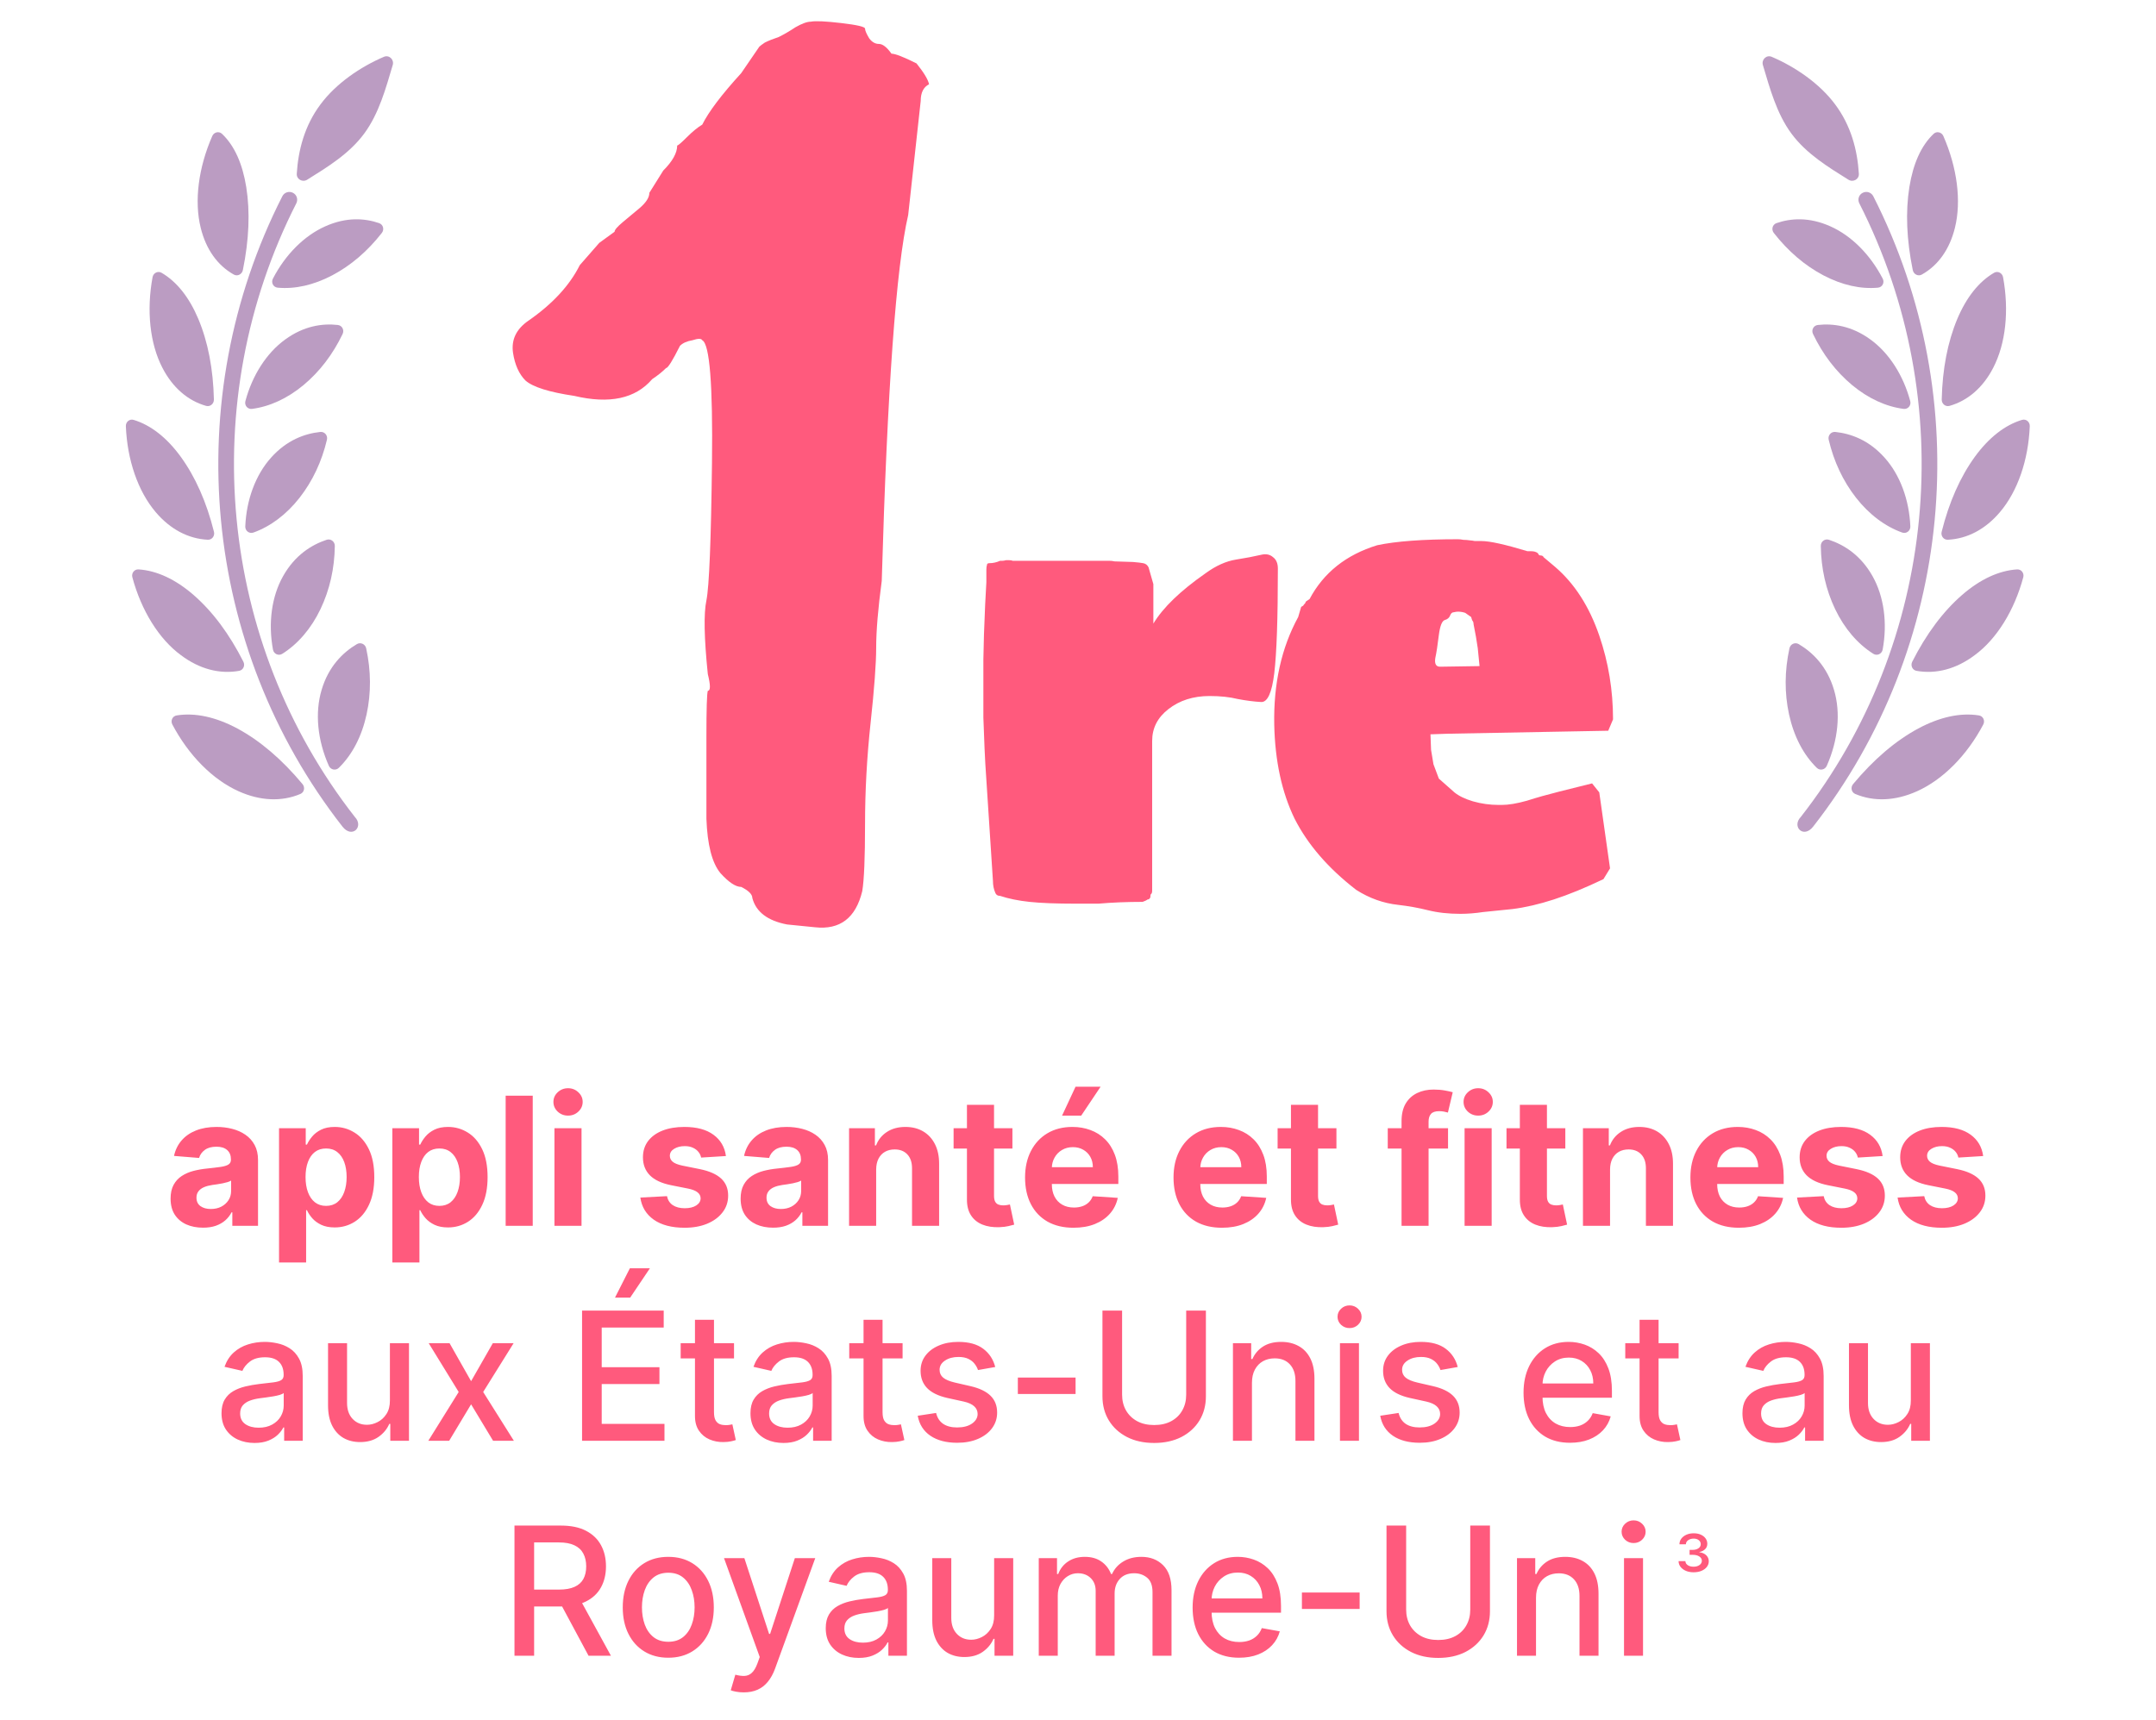
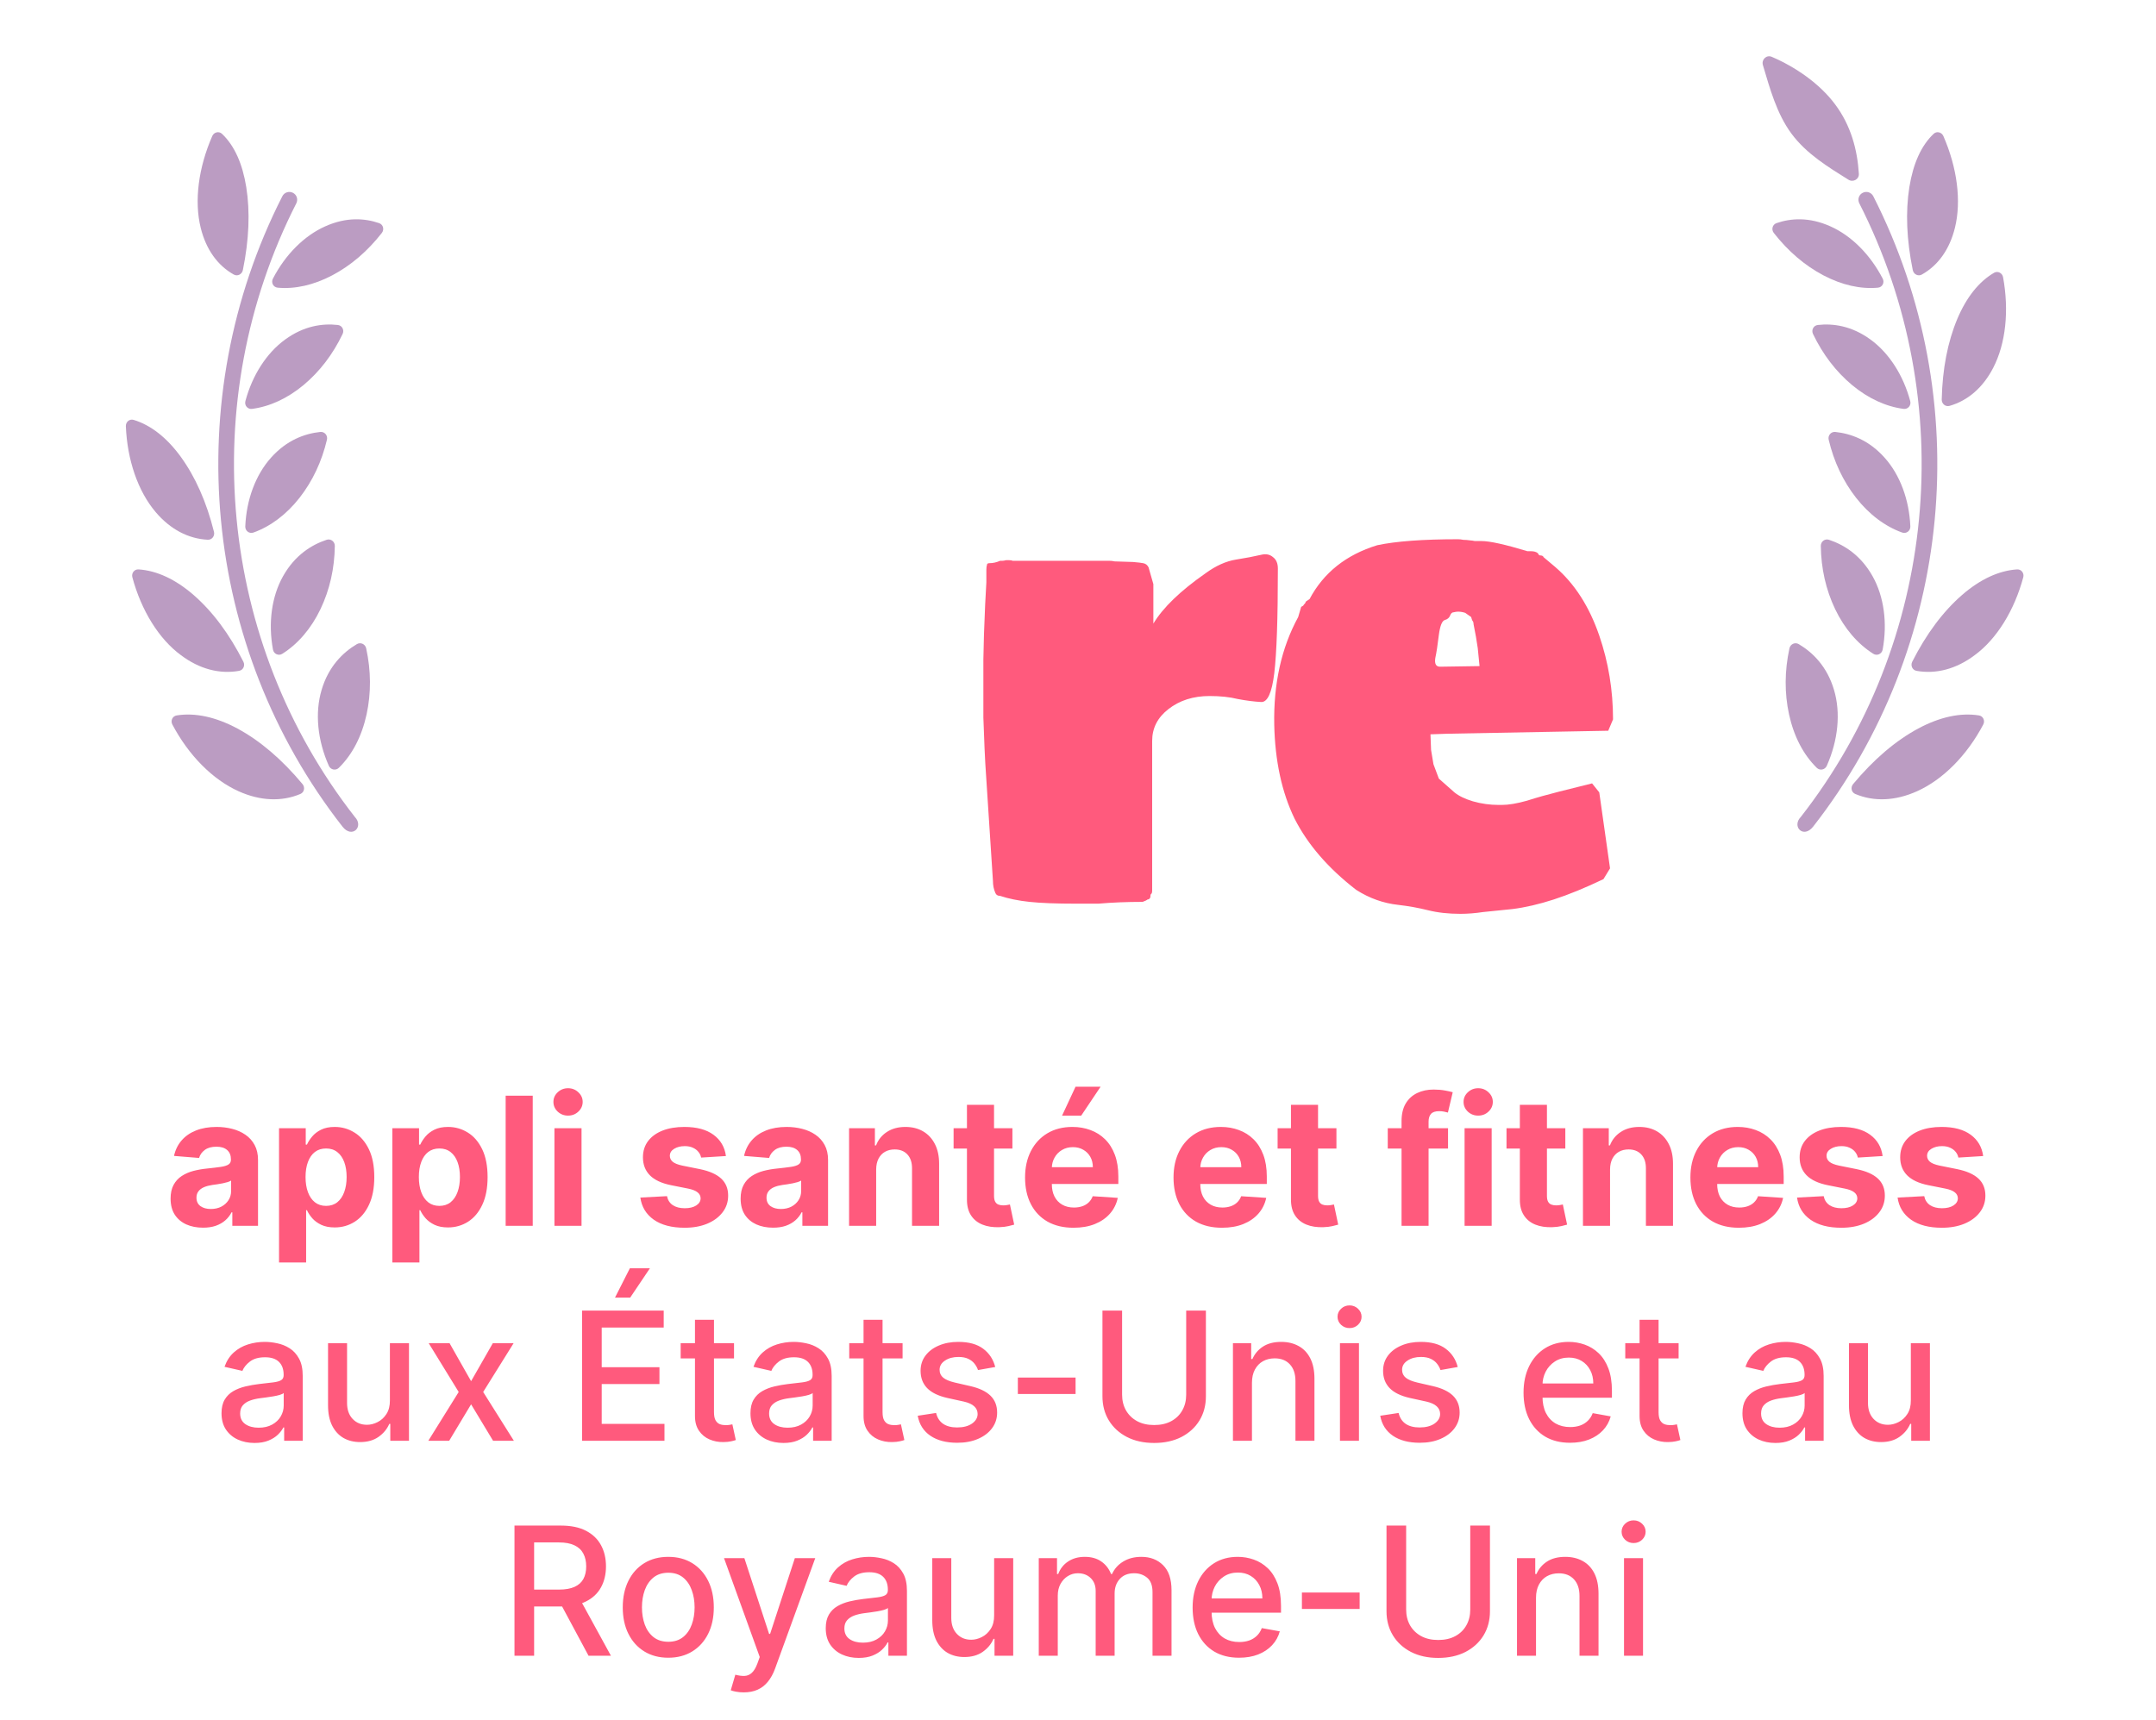
<svg xmlns="http://www.w3.org/2000/svg" fill="none" height="296" viewBox="0 0 371 296" width="371">
  <path d="M48.584 33.778C48.923 33.112 49.736 32.846 50.399 33.183C51.076 33.518 51.327 34.331 50.989 34.998C33.633 69.115 37.586 110.571 61.055 140.612C62.673 142.278 60.595 144.412 58.928 142.278C34.815 111.415 30.758 68.828 48.584 33.778Z" fill="#BB9CC2" />
-   <path d="M34.124 54.888C35.788 58.852 36.688 63.511 36.807 68.766C36.824 69.499 36.166 70.062 35.462 69.862C32.307 68.965 29.694 66.702 27.943 63.301L27.942 63.298C25.786 59.129 25.194 53.457 26.252 47.712C26.386 46.984 27.166 46.582 27.806 46.955C30.4 48.467 32.551 51.157 34.124 54.888Z" fill="#BB9CC2" />
  <path d="M48.723 99.153C50.741 95.571 53.588 93.782 56.206 92.912C56.919 92.676 57.624 93.22 57.615 93.971C57.565 97.854 56.741 101.499 55.153 104.837C53.547 108.194 51.267 110.848 48.578 112.537C47.934 112.942 47.111 112.562 46.973 111.813C46.128 107.243 46.735 102.668 48.723 99.153Z" fill="#BB9CC2" />
  <path d="M55.344 118.742C56.535 114.72 58.985 112.312 61.407 110.872C62.05 110.49 62.853 110.864 63.012 111.594C63.856 115.471 63.879 119.287 63.08 122.974C62.247 126.768 60.617 129.895 58.308 132.164C57.77 132.692 56.894 132.507 56.588 131.819C54.633 127.427 54.159 122.701 55.344 118.742Z" fill="#BB9CC2" />
  <path d="M41.881 113.899C42.212 114.552 41.862 115.343 41.141 115.471C37.773 116.07 34.306 115.153 31.144 112.778L31.142 112.777C27.327 109.981 24.299 105.04 22.777 99.368C22.586 98.656 23.111 97.961 23.846 98.009C26.97 98.213 30.2 99.704 33.325 102.424C36.599 105.278 39.47 109.13 41.881 113.899Z" fill="#BB9CC2" />
  <path d="M40.851 125.397C44.758 127.503 48.517 130.713 52.057 134.962C52.527 135.526 52.363 136.378 51.687 136.663C48.474 138.02 44.794 137.876 41.071 136.202C41.07 136.202 41.069 136.202 41.069 136.201C41.068 136.2 41.067 136.2 41.066 136.2C36.582 134.191 32.446 129.996 29.659 124.706C29.315 124.054 29.674 123.26 30.401 123.143C33.56 122.638 37.119 123.397 40.851 125.397Z" fill="#BB9CC2" />
  <path d="M34.538 39.216C33.397 34.614 34.144 28.87 36.524 23.42C36.819 22.744 37.666 22.527 38.202 23.035C40.358 25.079 41.727 28.185 42.376 32.201C43.056 36.472 42.857 41.269 41.79 46.492C41.642 47.212 40.873 47.616 40.232 47.258C37.43 45.692 35.449 42.919 34.538 39.216Z" fill="#BB9CC2" />
  <path d="M47.785 49.517C47.026 49.447 46.611 48.642 46.96 47.965C49.09 43.845 52.328 40.575 55.974 38.956C59.628 37.32 62.789 37.562 65.237 38.406C65.942 38.649 66.164 39.506 65.705 40.094C63.235 43.254 60.369 45.705 57.161 47.397C53.955 49.077 50.764 49.792 47.785 49.517Z" fill="#BB9CC2" />
  <path d="M43.373 70.379C42.615 70.478 42.03 69.78 42.227 69.041C43.409 64.614 45.855 60.777 49.059 58.447C52.303 56.08 55.501 55.642 58.13 55.937C58.873 56.021 59.28 56.811 58.957 57.486C57.269 61.007 55.013 63.958 52.227 66.283C49.462 68.582 46.4 69.986 43.373 70.379Z" fill="#BB9CC2" />
  <path d="M31.095 78.608C33.624 82.091 35.546 86.431 36.82 91.536C36.997 92.245 36.481 92.939 35.751 92.903C32.408 92.74 29.301 91.11 26.791 88.151C26.79 88.15 26.79 88.149 26.789 88.148C26.789 88.147 26.788 88.147 26.788 88.146C23.737 84.558 21.894 79.173 21.657 73.361C21.627 72.624 22.294 72.061 23 72.275C25.931 73.161 28.69 75.31 31.095 78.608Z" fill="#BB9CC2" />
  <path d="M46.634 78.782C49.33 75.757 52.426 74.634 55.114 74.35C55.861 74.272 56.431 74.957 56.259 75.687C55.37 79.454 53.791 82.805 51.548 85.68C49.294 88.556 46.548 90.615 43.615 91.665C42.896 91.923 42.174 91.369 42.207 90.606C42.402 86.022 43.978 81.747 46.634 78.782Z" fill="#BB9CC2" />
-   <path d="M55.153 17.962C57.835 14.356 62.022 11.508 66.063 9.779C66.967 9.393 67.86 10.261 67.579 11.203C66.382 15.219 65.213 19.546 62.673 22.991C60.081 26.498 56.313 28.771 52.863 30.931C52.059 31.434 51.009 30.861 51.067 29.915C51.317 25.84 52.41 21.623 55.153 17.962Z" fill="#BB9CC2" />
  <path d="M322.352 33.778C322.012 33.112 321.2 32.846 320.537 33.183C319.859 33.518 319.609 34.331 319.946 34.998C337.302 69.115 333.35 110.571 309.881 140.612C308.262 142.278 310.34 144.412 312.007 142.278C336.12 111.415 340.178 68.828 322.352 33.778Z" fill="#BB9CC2" />
  <path d="M336.812 54.888C335.148 58.852 334.248 63.511 334.128 68.766C334.112 69.499 334.769 70.062 335.474 69.862C338.629 68.965 341.241 66.702 342.993 63.301L342.994 63.298C345.15 59.129 345.741 53.457 344.684 47.712C344.55 46.984 343.769 46.582 343.129 46.955C340.536 48.467 338.385 51.157 336.812 54.888Z" fill="#BB9CC2" />
  <path d="M322.213 99.153C320.195 95.571 317.348 93.782 314.729 92.912C314.017 92.676 313.311 93.22 313.321 93.971C313.371 97.854 314.194 101.499 315.782 104.837C317.388 108.194 319.669 110.848 322.357 112.537C323.002 112.942 323.824 112.562 323.963 111.813C324.807 107.243 324.2 102.668 322.213 99.153Z" fill="#BB9CC2" />
  <path d="M315.591 118.742C314.4 114.72 311.951 112.312 309.528 110.872C308.886 110.49 308.083 110.864 307.924 111.594C307.08 115.471 307.056 119.287 307.856 122.974C308.688 126.768 310.319 129.895 312.628 132.164C313.165 132.692 314.041 132.507 314.348 131.819C316.303 127.427 316.777 122.701 315.591 118.742Z" fill="#BB9CC2" />
  <path d="M329.054 113.899C328.724 114.552 329.074 115.343 329.794 115.471C333.162 116.07 336.63 115.153 339.792 112.778L339.794 112.777C343.609 109.981 346.637 105.04 348.159 99.368C348.349 98.656 347.825 97.961 347.09 98.009C343.966 98.213 340.735 99.704 337.61 102.424C334.336 105.278 331.466 109.13 329.054 113.899Z" fill="#BB9CC2" />
  <path d="M330.085 125.397C326.177 127.503 322.419 130.713 318.878 134.962C318.408 135.526 318.572 136.378 319.248 136.663C322.461 138.02 326.142 137.876 329.865 136.202C329.865 136.202 329.866 136.202 329.867 136.201C329.868 136.2 329.868 136.2 329.869 136.2C334.354 134.191 338.489 129.996 341.277 124.706C341.621 124.054 341.262 123.26 340.534 123.143C337.375 122.638 333.817 123.397 330.085 125.397Z" fill="#BB9CC2" />
  <path d="M336.398 39.216C337.539 34.614 336.792 28.87 334.412 23.42C334.116 22.744 333.27 22.527 332.734 23.035C330.578 25.079 329.209 28.185 328.56 32.201C327.88 36.472 328.078 41.269 329.146 46.492C329.293 47.212 330.063 47.616 330.704 47.258C333.505 45.692 335.487 42.919 336.398 39.216Z" fill="#BB9CC2" />
  <path d="M323.151 49.517C323.909 49.447 324.325 48.642 323.975 47.965C321.845 43.845 318.608 40.575 314.961 38.956C311.308 37.32 308.147 37.562 305.699 38.406C304.993 38.649 304.772 39.506 305.231 40.094C307.701 43.254 310.566 45.705 313.775 47.397C316.981 49.077 320.171 49.792 323.151 49.517Z" fill="#BB9CC2" />
  <path d="M327.562 70.379C328.321 70.478 328.906 69.78 328.709 69.041C327.527 64.614 325.081 60.777 321.876 58.447C318.633 56.08 315.435 55.642 312.806 55.937C312.062 56.021 311.655 56.811 311.979 57.486C313.667 61.007 315.923 63.958 318.708 66.283C321.473 68.582 324.536 69.986 327.562 70.379Z" fill="#BB9CC2" />
-   <path d="M339.84 78.608C337.312 82.091 335.39 86.431 334.116 91.536C333.939 92.245 334.455 92.939 335.185 92.903C338.528 92.74 341.634 91.11 344.145 88.151C344.145 88.15 344.146 88.149 344.146 88.148C344.147 88.147 344.147 88.147 344.148 88.146C347.199 84.558 349.042 79.173 349.279 73.361C349.309 72.624 348.642 72.061 347.936 72.275C345.004 73.161 342.246 75.31 339.84 78.608Z" fill="#BB9CC2" />
  <path d="M324.301 78.782C321.605 75.757 318.51 74.634 315.821 74.35C315.075 74.272 314.504 74.957 314.676 75.687C315.566 79.454 317.144 82.805 319.387 85.68C321.641 88.556 324.387 90.615 327.32 91.665C328.04 91.923 328.761 91.369 328.729 90.606C328.533 86.022 326.958 81.747 324.301 78.782Z" fill="#BB9CC2" />
  <path d="M315.782 17.962C313.101 14.356 308.914 11.508 304.872 9.779C303.969 9.393 303.076 10.261 303.357 11.203C304.553 15.219 305.722 19.546 308.262 22.991C310.854 26.498 314.622 28.771 318.072 30.931C318.876 31.434 319.927 30.861 319.869 29.915C319.619 25.84 318.526 21.623 315.782 17.962Z" fill="#BB9CC2" />
  <path d="M34.935 211.317C33.863 211.317 32.907 211.131 32.068 210.759C31.229 210.38 30.566 209.822 30.077 209.085C29.596 208.341 29.355 207.415 29.355 206.306C29.355 205.372 29.526 204.588 29.869 203.954C30.212 203.319 30.679 202.808 31.27 202.422C31.86 202.035 32.532 201.743 33.283 201.546C34.041 201.349 34.837 201.211 35.668 201.131C36.646 201.029 37.433 200.934 38.032 200.846C38.63 200.751 39.064 200.613 39.334 200.43C39.603 200.248 39.738 199.978 39.738 199.621V199.555C39.738 198.862 39.52 198.326 39.082 197.947C38.651 197.567 38.039 197.378 37.244 197.378C36.405 197.378 35.737 197.564 35.241 197.936C34.745 198.3 34.417 198.76 34.257 199.314L29.946 198.964C30.165 197.943 30.595 197.06 31.237 196.316C31.879 195.565 32.707 194.989 33.721 194.588C34.742 194.179 35.923 193.975 37.266 193.975C38.199 193.975 39.093 194.084 39.946 194.303C40.807 194.522 41.569 194.861 42.233 195.321C42.904 195.78 43.433 196.371 43.82 197.093C44.206 197.808 44.4 198.665 44.4 199.664V211H39.979V208.669H39.848C39.578 209.195 39.217 209.658 38.765 210.059C38.312 210.453 37.769 210.763 37.134 210.989C36.5 211.208 35.767 211.317 34.935 211.317ZM36.27 208.1C36.956 208.1 37.561 207.966 38.086 207.696C38.611 207.418 39.023 207.046 39.323 206.58C39.622 206.113 39.771 205.584 39.771 204.993V203.21C39.625 203.304 39.425 203.392 39.169 203.472C38.921 203.545 38.641 203.614 38.327 203.68C38.013 203.738 37.7 203.793 37.386 203.844C37.072 203.888 36.788 203.928 36.532 203.965C35.985 204.045 35.508 204.172 35.099 204.347C34.691 204.523 34.373 204.76 34.147 205.059C33.921 205.35 33.808 205.715 33.808 206.153C33.808 206.787 34.038 207.273 34.497 207.608C34.964 207.936 35.555 208.1 36.27 208.1ZM48.016 217.302V194.194H52.611V197.017H52.819C53.023 196.564 53.319 196.105 53.705 195.638C54.099 195.164 54.61 194.77 55.237 194.456C55.872 194.135 56.66 193.975 57.601 193.975C58.826 193.975 59.957 194.296 60.992 194.938C62.028 195.572 62.856 196.532 63.476 197.815C64.096 199.092 64.406 200.693 64.406 202.619C64.406 204.493 64.104 206.076 63.498 207.367C62.9 208.651 62.083 209.625 61.047 210.289C60.019 210.945 58.866 211.274 57.59 211.274C56.685 211.274 55.916 211.124 55.281 210.825C54.654 210.526 54.139 210.15 53.738 209.698C53.337 209.238 53.031 208.775 52.819 208.308H52.677V217.302H48.016ZM52.578 202.597C52.578 203.596 52.717 204.468 52.994 205.212C53.271 205.956 53.672 206.536 54.198 206.952C54.723 207.36 55.361 207.564 56.112 207.564C56.871 207.564 57.513 207.356 58.038 206.941C58.563 206.518 58.961 205.934 59.231 205.19C59.508 204.439 59.647 203.574 59.647 202.597C59.647 201.627 59.512 200.773 59.242 200.036C58.972 199.3 58.574 198.723 58.049 198.308C57.524 197.892 56.878 197.684 56.112 197.684C55.354 197.684 54.712 197.885 54.187 198.286C53.669 198.687 53.271 199.256 52.994 199.993C52.717 200.729 52.578 201.597 52.578 202.597ZM67.514 217.302V194.194H72.109V197.017H72.317C72.521 196.564 72.817 196.105 73.203 195.638C73.597 195.164 74.108 194.77 74.735 194.456C75.37 194.135 76.158 193.975 77.099 193.975C78.324 193.975 79.455 194.296 80.49 194.938C81.526 195.572 82.354 196.532 82.974 197.815C83.594 199.092 83.904 200.693 83.904 202.619C83.904 204.493 83.602 206.076 82.996 207.367C82.398 208.651 81.581 209.625 80.545 210.289C79.517 210.945 78.364 211.274 77.088 211.274C76.183 211.274 75.414 211.124 74.779 210.825C74.152 210.526 73.637 210.15 73.236 209.698C72.835 209.238 72.529 208.775 72.317 208.308H72.175V217.302H67.514ZM72.076 202.597C72.076 203.596 72.215 204.468 72.492 205.212C72.769 205.956 73.171 206.536 73.696 206.952C74.221 207.36 74.859 207.564 75.611 207.564C76.369 207.564 77.011 207.356 77.536 206.941C78.061 206.518 78.459 205.934 78.729 205.19C79.006 204.439 79.145 203.574 79.145 202.597C79.145 201.627 79.01 200.773 78.74 200.036C78.47 199.3 78.072 198.723 77.547 198.308C77.022 197.892 76.376 197.684 75.611 197.684C74.852 197.684 74.21 197.885 73.685 198.286C73.167 198.687 72.769 199.256 72.492 199.993C72.215 200.729 72.076 201.597 72.076 202.597ZM91.673 188.592V211H87.012V188.592H91.673ZM95.407 211V194.194H100.068V211H95.407ZM97.748 192.027C97.055 192.027 96.461 191.797 95.965 191.338C95.476 190.871 95.232 190.313 95.232 189.664C95.232 189.022 95.476 188.471 95.965 188.012C96.461 187.545 97.055 187.311 97.748 187.311C98.441 187.311 99.032 187.545 99.521 188.012C100.017 188.471 100.265 189.022 100.265 189.664C100.265 190.313 100.017 190.871 99.521 191.338C99.032 191.797 98.441 192.027 97.748 192.027ZM124.916 198.986L120.649 199.249C120.576 198.884 120.419 198.556 120.178 198.264C119.938 197.965 119.62 197.728 119.227 197.553C118.84 197.37 118.377 197.279 117.837 197.279C117.115 197.279 116.506 197.432 116.01 197.739C115.514 198.038 115.266 198.439 115.266 198.942C115.266 199.344 115.426 199.683 115.747 199.96C116.068 200.237 116.619 200.46 117.399 200.627L120.441 201.24C122.075 201.576 123.293 202.115 124.096 202.859C124.898 203.603 125.299 204.581 125.299 205.792C125.299 206.893 124.975 207.86 124.325 208.691C123.683 209.523 122.801 210.172 121.677 210.639C120.561 211.098 119.274 211.328 117.815 211.328C115.59 211.328 113.818 210.865 112.497 209.939C111.184 209.005 110.415 207.736 110.189 206.131L114.773 205.89C114.912 206.569 115.247 207.087 115.78 207.444C116.312 207.794 116.994 207.969 117.826 207.969C118.643 207.969 119.3 207.812 119.796 207.499C120.299 207.178 120.554 206.766 120.561 206.262C120.554 205.839 120.375 205.493 120.025 205.223C119.675 204.946 119.135 204.734 118.406 204.588L115.495 204.008C113.854 203.68 112.632 203.111 111.83 202.301C111.035 201.492 110.637 200.46 110.637 199.205C110.637 198.125 110.929 197.195 111.513 196.415C112.104 195.634 112.931 195.033 113.996 194.609C115.069 194.186 116.323 193.975 117.76 193.975C119.883 193.975 121.553 194.423 122.772 195.321C123.997 196.218 124.712 197.44 124.916 198.986ZM133.027 211.317C131.954 211.317 130.999 211.131 130.16 210.759C129.321 210.38 128.657 209.822 128.169 209.085C127.687 208.341 127.446 207.415 127.446 206.306C127.446 205.372 127.618 204.588 127.961 203.954C128.304 203.319 128.77 202.808 129.361 202.422C129.952 202.035 130.623 201.743 131.375 201.546C132.133 201.349 132.928 201.211 133.76 201.131C134.737 201.029 135.525 200.934 136.123 200.846C136.721 200.751 137.155 200.613 137.425 200.43C137.695 200.248 137.83 199.978 137.83 199.621V199.555C137.83 198.862 137.611 198.326 137.174 197.947C136.743 197.567 136.13 197.378 135.335 197.378C134.497 197.378 133.829 197.564 133.333 197.936C132.837 198.3 132.509 198.76 132.348 199.314L128.037 198.964C128.256 197.943 128.687 197.06 129.328 196.316C129.97 195.565 130.798 194.989 131.812 194.588C132.833 194.179 134.015 193.975 135.357 193.975C136.291 193.975 137.185 194.084 138.038 194.303C138.899 194.522 139.661 194.861 140.325 195.321C140.996 195.78 141.525 196.371 141.911 197.093C142.298 197.808 142.491 198.665 142.491 199.664V211H138.071V208.669H137.939C137.67 209.195 137.309 209.658 136.856 210.059C136.404 210.453 135.861 210.763 135.226 210.989C134.591 211.208 133.858 211.317 133.027 211.317ZM134.362 208.1C135.047 208.1 135.653 207.966 136.178 207.696C136.703 207.418 137.115 207.046 137.414 206.58C137.713 206.113 137.863 205.584 137.863 204.993V203.21C137.717 203.304 137.516 203.392 137.261 203.472C137.013 203.545 136.732 203.614 136.419 203.68C136.105 203.738 135.791 203.793 135.478 203.844C135.164 203.888 134.879 203.928 134.624 203.965C134.077 204.045 133.599 204.172 133.191 204.347C132.782 204.523 132.465 204.76 132.239 205.059C132.013 205.35 131.9 205.715 131.9 206.153C131.9 206.787 132.129 207.273 132.589 207.608C133.056 207.936 133.647 208.1 134.362 208.1ZM150.769 201.284V211H146.107V194.194H150.55V197.159H150.747C151.119 196.181 151.742 195.408 152.618 194.839C153.493 194.263 154.554 193.975 155.802 193.975C156.969 193.975 157.986 194.23 158.854 194.741C159.722 195.251 160.397 195.981 160.879 196.929C161.36 197.87 161.601 198.993 161.601 200.299V211H156.94V201.131C156.947 200.102 156.684 199.3 156.152 198.723C155.619 198.14 154.886 197.848 153.953 197.848C153.325 197.848 152.771 197.983 152.289 198.253C151.815 198.523 151.443 198.917 151.173 199.435C150.911 199.945 150.776 200.562 150.769 201.284ZM174.214 194.194V197.695H164.093V194.194H174.214ZM166.39 190.167H171.052V205.836C171.052 206.266 171.117 206.601 171.249 206.842C171.38 207.076 171.562 207.24 171.796 207.335C172.036 207.429 172.314 207.477 172.627 207.477C172.846 207.477 173.065 207.459 173.284 207.422C173.503 207.378 173.67 207.345 173.787 207.324L174.52 210.792C174.287 210.865 173.958 210.949 173.535 211.044C173.112 211.146 172.598 211.208 171.993 211.23C170.869 211.274 169.884 211.124 169.038 210.781C168.199 210.438 167.547 209.906 167.08 209.184C166.613 208.462 166.383 207.55 166.39 206.448V190.167ZM184.729 211.328C183 211.328 181.512 210.978 180.264 210.278C179.024 209.57 178.069 208.571 177.398 207.28C176.727 205.981 176.391 204.446 176.391 202.673C176.391 200.945 176.727 199.427 177.398 198.122C178.069 196.816 179.013 195.798 180.232 195.069C181.457 194.34 182.894 193.975 184.543 193.975C185.651 193.975 186.684 194.154 187.639 194.511C188.602 194.861 189.441 195.39 190.156 196.098C190.878 196.805 191.439 197.695 191.841 198.767C192.242 199.832 192.442 201.08 192.442 202.509V203.789H178.251V200.901H188.055C188.055 200.23 187.909 199.635 187.617 199.117C187.325 198.599 186.921 198.195 186.403 197.903C185.892 197.604 185.298 197.454 184.619 197.454C183.912 197.454 183.284 197.618 182.737 197.947C182.197 198.268 181.774 198.702 181.468 199.249C181.162 199.788 181.005 200.39 180.998 201.054V203.8C180.998 204.632 181.151 205.35 181.457 205.956C181.771 206.561 182.212 207.028 182.781 207.356C183.35 207.685 184.025 207.849 184.805 207.849C185.323 207.849 185.797 207.776 186.228 207.63C186.658 207.484 187.026 207.265 187.333 206.973C187.639 206.682 187.873 206.324 188.033 205.901L192.344 206.186C192.125 207.221 191.677 208.126 190.998 208.899C190.327 209.665 189.459 210.263 188.394 210.694C187.336 211.117 186.115 211.328 184.729 211.328ZM182.759 192.027L185.079 187.049H189.39L186.053 192.027H182.759ZM210.275 211.328C208.546 211.328 207.058 210.978 205.81 210.278C204.57 209.57 203.615 208.571 202.944 207.28C202.273 205.981 201.937 204.446 201.937 202.673C201.937 200.945 202.273 199.427 202.944 198.122C203.615 196.816 204.559 195.798 205.778 195.069C207.003 194.34 208.44 193.975 210.089 193.975C211.197 193.975 212.229 194.154 213.185 194.511C214.148 194.861 214.987 195.39 215.702 196.098C216.424 196.805 216.985 197.695 217.387 198.767C217.788 199.832 217.988 201.08 217.988 202.509V203.789H203.797V200.901H213.601C213.601 200.23 213.455 199.635 213.163 199.117C212.871 198.599 212.467 198.195 211.949 197.903C211.438 197.604 210.844 197.454 210.165 197.454C209.458 197.454 208.83 197.618 208.283 197.947C207.743 198.268 207.32 198.702 207.014 199.249C206.708 199.788 206.551 200.39 206.543 201.054V203.8C206.543 204.632 206.697 205.35 207.003 205.956C207.317 206.561 207.758 207.028 208.327 207.356C208.896 207.685 209.571 207.849 210.351 207.849C210.869 207.849 211.343 207.776 211.774 207.63C212.204 207.484 212.572 207.265 212.879 206.973C213.185 206.682 213.418 206.324 213.579 205.901L217.89 206.186C217.671 207.221 217.223 208.126 216.544 208.899C215.873 209.665 215.005 210.263 213.94 210.694C212.882 211.117 211.661 211.328 210.275 211.328ZM229.97 194.194V197.695H219.849V194.194H229.97ZM222.146 190.167H226.807V205.836C226.807 206.266 226.873 206.601 227.004 206.842C227.136 207.076 227.318 207.24 227.551 207.335C227.792 207.429 228.069 207.477 228.383 207.477C228.602 207.477 228.821 207.459 229.039 207.422C229.258 207.378 229.426 207.345 229.543 207.324L230.276 210.792C230.042 210.865 229.714 210.949 229.291 211.044C228.868 211.146 228.354 211.208 227.748 211.23C226.625 211.274 225.64 211.124 224.794 210.781C223.955 210.438 223.302 209.906 222.836 209.184C222.369 208.462 222.139 207.55 222.146 206.448V190.167ZM249.175 194.194V197.695H238.802V194.194H249.175ZM241.176 211V192.979C241.176 191.761 241.414 190.751 241.888 189.948C242.369 189.146 243.026 188.544 243.857 188.143C244.689 187.742 245.633 187.541 246.691 187.541C247.406 187.541 248.059 187.596 248.65 187.705C249.248 187.815 249.693 187.913 249.984 188.001L249.153 191.502C248.971 191.444 248.744 191.389 248.475 191.338C248.212 191.287 247.942 191.261 247.665 191.261C246.979 191.261 246.501 191.422 246.231 191.743C245.962 192.056 245.827 192.498 245.827 193.067V211H241.176ZM252.022 211V194.194H256.683V211H252.022ZM254.364 192.027C253.671 192.027 253.076 191.797 252.58 191.338C252.092 190.871 251.847 190.313 251.847 189.664C251.847 189.022 252.092 188.471 252.58 188.012C253.076 187.545 253.671 187.311 254.364 187.311C255.057 187.311 255.648 187.545 256.136 188.012C256.632 188.471 256.88 189.022 256.88 189.664C256.88 190.313 256.632 190.871 256.136 191.338C255.648 191.797 255.057 192.027 254.364 192.027ZM269.357 194.194V197.695H259.236V194.194H269.357ZM261.533 190.167H266.194V205.836C266.194 206.266 266.26 206.601 266.391 206.842C266.523 207.076 266.705 207.24 266.939 207.335C267.179 207.429 267.456 207.477 267.77 207.477C267.989 207.477 268.208 207.459 268.427 207.422C268.645 207.378 268.813 207.345 268.93 207.324L269.663 210.792C269.43 210.865 269.101 210.949 268.678 211.044C268.255 211.146 267.741 211.208 267.135 211.23C266.012 211.274 265.027 211.124 264.181 210.781C263.342 210.438 262.69 209.906 262.223 209.184C261.756 208.462 261.526 207.55 261.533 206.448V190.167ZM277.054 201.284V211H272.393V194.194H276.835V197.159H277.032C277.404 196.181 278.028 195.408 278.903 194.839C279.779 194.263 280.84 193.975 282.087 193.975C283.254 193.975 284.272 194.23 285.14 194.741C286.008 195.251 286.683 195.981 287.164 196.929C287.646 197.87 287.886 198.993 287.886 200.299V211H283.225V201.131C283.232 200.102 282.97 199.3 282.437 198.723C281.905 198.14 281.172 197.848 280.238 197.848C279.611 197.848 279.056 197.983 278.575 198.253C278.101 198.523 277.729 198.917 277.459 199.435C277.196 199.945 277.061 200.562 277.054 201.284ZM299.219 211.328C297.49 211.328 296.002 210.978 294.755 210.278C293.515 209.57 292.559 208.571 291.888 207.28C291.217 205.981 290.882 204.446 290.882 202.673C290.882 200.945 291.217 199.427 291.888 198.122C292.559 196.816 293.504 195.798 294.722 195.069C295.947 194.34 297.384 193.975 299.033 193.975C300.142 193.975 301.174 194.154 302.13 194.511C303.092 194.861 303.931 195.39 304.646 196.098C305.368 196.805 305.93 197.695 306.331 198.767C306.732 199.832 306.933 201.08 306.933 202.509V203.789H292.742V200.901H302.545C302.545 200.23 302.399 199.635 302.108 199.117C301.816 198.599 301.411 198.195 300.893 197.903C300.383 197.604 299.788 197.454 299.11 197.454C298.402 197.454 297.775 197.618 297.228 197.947C296.688 198.268 296.265 198.702 295.958 199.249C295.652 199.788 295.495 200.39 295.488 201.054V203.8C295.488 204.632 295.641 205.35 295.947 205.956C296.261 206.561 296.702 207.028 297.271 207.356C297.84 207.685 298.515 207.849 299.296 207.849C299.814 207.849 300.288 207.776 300.718 207.63C301.148 207.484 301.517 207.265 301.823 206.973C302.13 206.682 302.363 206.324 302.523 205.901L306.834 206.186C306.616 207.221 306.167 208.126 305.489 208.899C304.818 209.665 303.949 210.263 302.884 210.694C301.827 211.117 300.605 211.328 299.219 211.328ZM323.958 198.986L319.691 199.249C319.618 198.884 319.461 198.556 319.22 198.264C318.98 197.965 318.662 197.728 318.268 197.553C317.882 197.37 317.419 197.279 316.879 197.279C316.157 197.279 315.548 197.432 315.052 197.739C314.556 198.038 314.308 198.439 314.308 198.942C314.308 199.344 314.468 199.683 314.789 199.96C315.11 200.237 315.661 200.46 316.441 200.627L319.483 201.24C321.117 201.576 322.335 202.115 323.137 202.859C323.94 203.603 324.341 204.581 324.341 205.792C324.341 206.893 324.016 207.86 323.367 208.691C322.725 209.523 321.843 210.172 320.719 210.639C319.603 211.098 318.316 211.328 316.857 211.328C314.632 211.328 312.86 210.865 311.539 209.939C310.226 209.005 309.457 207.736 309.231 206.131L313.815 205.89C313.954 206.569 314.289 207.087 314.822 207.444C315.354 207.794 316.036 207.969 316.868 207.969C317.685 207.969 318.341 207.812 318.837 207.499C319.341 207.178 319.596 206.766 319.603 206.262C319.596 205.839 319.417 205.493 319.067 205.223C318.717 204.946 318.177 204.734 317.448 204.588L314.537 204.008C312.896 203.68 311.674 203.111 310.872 202.301C310.077 201.492 309.679 200.46 309.679 199.205C309.679 198.125 309.971 197.195 310.555 196.415C311.145 195.634 311.973 195.033 313.038 194.609C314.111 194.186 315.365 193.975 316.802 193.975C318.925 193.975 320.595 194.423 321.814 195.321C323.039 196.218 323.754 197.44 323.958 198.986ZM341.26 198.986L336.992 199.249C336.919 198.884 336.763 198.556 336.522 198.264C336.281 197.965 335.964 197.728 335.57 197.553C335.183 197.37 334.72 197.279 334.18 197.279C333.458 197.279 332.849 197.432 332.353 197.739C331.857 198.038 331.609 198.439 331.609 198.942C331.609 199.344 331.769 199.683 332.09 199.96C332.411 200.237 332.962 200.46 333.743 200.627L336.784 201.24C338.418 201.576 339.637 202.115 340.439 202.859C341.241 203.603 341.642 204.581 341.642 205.792C341.642 206.893 341.318 207.86 340.669 208.691C340.027 209.523 339.144 210.172 338.021 210.639C336.905 211.098 335.617 211.328 334.158 211.328C331.934 211.328 330.161 210.865 328.841 209.939C327.528 209.005 326.758 207.736 326.532 206.131L331.117 205.89C331.255 206.569 331.591 207.087 332.123 207.444C332.656 207.794 333.338 207.969 334.169 207.969C334.986 207.969 335.643 207.812 336.139 207.499C336.642 207.178 336.897 206.766 336.905 206.262C336.897 205.839 336.719 205.493 336.369 205.223C336.018 204.946 335.479 204.734 334.749 204.588L331.839 204.008C330.198 203.68 328.976 203.111 328.173 202.301C327.378 201.492 326.981 200.46 326.981 199.205C326.981 198.125 327.272 197.195 327.856 196.415C328.447 195.634 329.275 195.033 330.34 194.609C331.412 194.186 332.667 193.975 334.104 193.975C336.226 193.975 337.897 194.423 339.115 195.321C340.34 196.218 341.055 197.44 341.26 198.986ZM43.798 248.372C42.733 248.372 41.77 248.175 40.909 247.781C40.048 247.38 39.366 246.8 38.863 246.041C38.367 245.283 38.119 244.353 38.119 243.251C38.119 242.303 38.301 241.523 38.666 240.91C39.031 240.297 39.523 239.812 40.143 239.455C40.763 239.097 41.456 238.827 42.222 238.645C42.988 238.463 43.769 238.324 44.564 238.229C45.57 238.112 46.387 238.018 47.015 237.945C47.642 237.864 48.098 237.737 48.382 237.562C48.667 237.387 48.809 237.102 48.809 236.708V236.632C48.809 235.676 48.539 234.936 47.999 234.41C47.467 233.885 46.672 233.623 45.614 233.623C44.513 233.623 43.645 233.867 43.01 234.356C42.383 234.837 41.949 235.373 41.708 235.964L38.633 235.264C38.998 234.243 39.531 233.418 40.231 232.791C40.938 232.157 41.752 231.697 42.671 231.412C43.59 231.121 44.556 230.975 45.57 230.975C46.241 230.975 46.953 231.055 47.704 231.216C48.462 231.369 49.17 231.653 49.827 232.069C50.49 232.485 51.034 233.079 51.457 233.852C51.88 234.618 52.092 235.614 52.092 236.84V248H48.897V245.702H48.765C48.554 246.125 48.236 246.541 47.813 246.95C47.39 247.358 46.847 247.697 46.183 247.967C45.519 248.237 44.724 248.372 43.798 248.372ZM44.509 245.746C45.413 245.746 46.187 245.567 46.829 245.21C47.478 244.852 47.97 244.386 48.306 243.809C48.648 243.226 48.82 242.602 48.82 241.938V239.772C48.703 239.889 48.477 239.998 48.142 240.1C47.813 240.195 47.438 240.279 47.015 240.352C46.592 240.417 46.179 240.479 45.778 240.538C45.377 240.589 45.041 240.633 44.772 240.669C44.137 240.749 43.557 240.884 43.032 241.074C42.514 241.264 42.098 241.537 41.785 241.895C41.478 242.245 41.325 242.712 41.325 243.295C41.325 244.105 41.624 244.718 42.222 245.133C42.82 245.542 43.583 245.746 44.509 245.746ZM67.095 241.03V231.194H70.378V248H67.161V245.09H66.986C66.599 245.987 65.979 246.734 65.126 247.333C64.279 247.923 63.225 248.219 61.964 248.219C60.884 248.219 59.928 247.982 59.097 247.508C58.273 247.026 57.623 246.315 57.149 245.374C56.682 244.433 56.449 243.27 56.449 241.884V231.194H59.721V241.49C59.721 242.635 60.038 243.547 60.672 244.225C61.307 244.904 62.131 245.243 63.145 245.243C63.758 245.243 64.367 245.09 64.972 244.783C65.585 244.477 66.092 244.014 66.493 243.394C66.902 242.774 67.103 241.986 67.095 241.03ZM77.356 231.194L81.065 237.737L84.807 231.194H88.385L83.144 239.597L88.429 248H84.851L81.065 241.72L77.29 248H73.701L78.931 239.597L73.767 231.194H77.356ZM100.161 248V225.592H114.21V228.502H103.542V235.33H113.477V238.229H103.542V245.09H114.341V248H100.161ZM105.829 223.349L108.389 218.304H111.835L108.444 223.349H105.829ZM126.309 231.194V233.82H117.129V231.194H126.309ZM119.59 227.167H122.862V243.065C122.862 243.7 122.957 244.178 123.146 244.499C123.336 244.812 123.58 245.028 123.879 245.144C124.186 245.254 124.518 245.308 124.875 245.308C125.138 245.308 125.368 245.29 125.564 245.254C125.761 245.217 125.915 245.188 126.024 245.166L126.615 247.869C126.425 247.942 126.155 248.015 125.805 248.088C125.455 248.168 125.017 248.212 124.492 248.219C123.631 248.233 122.829 248.08 122.085 247.759C121.341 247.438 120.739 246.942 120.28 246.271C119.82 245.6 119.59 244.758 119.59 243.744V227.167ZM134.818 248.372C133.753 248.372 132.791 248.175 131.93 247.781C131.069 247.38 130.387 246.8 129.884 246.041C129.388 245.283 129.14 244.353 129.14 243.251C129.14 242.303 129.322 241.523 129.687 240.91C130.051 240.297 130.544 239.812 131.164 239.455C131.784 239.097 132.477 238.827 133.243 238.645C134.009 238.463 134.789 238.324 135.584 238.229C136.591 238.112 137.408 238.018 138.035 237.945C138.663 237.864 139.118 237.737 139.403 237.562C139.687 237.387 139.83 237.102 139.83 236.708V236.632C139.83 235.676 139.56 234.936 139.02 234.41C138.487 233.885 137.692 233.623 136.635 233.623C135.533 233.623 134.665 233.867 134.031 234.356C133.403 234.837 132.969 235.373 132.729 235.964L129.654 235.264C130.019 234.243 130.551 233.418 131.251 232.791C131.959 232.157 132.772 231.697 133.691 231.412C134.61 231.121 135.577 230.975 136.591 230.975C137.262 230.975 137.973 231.055 138.725 231.216C139.483 231.369 140.191 231.653 140.847 232.069C141.511 232.485 142.054 233.079 142.478 233.852C142.901 234.618 143.112 235.614 143.112 236.84V248H139.917V245.702H139.786C139.574 246.125 139.257 246.541 138.834 246.95C138.411 247.358 137.867 247.697 137.204 247.967C136.54 248.237 135.745 248.372 134.818 248.372ZM135.53 245.746C136.434 245.746 137.207 245.567 137.849 245.21C138.498 244.852 138.991 244.386 139.326 243.809C139.669 243.226 139.841 242.602 139.841 241.938V239.772C139.724 239.889 139.498 239.998 139.162 240.1C138.834 240.195 138.458 240.279 138.035 240.352C137.612 240.417 137.2 240.479 136.799 240.538C136.398 240.589 136.062 240.633 135.792 240.669C135.158 240.749 134.578 240.884 134.052 241.074C133.535 241.264 133.119 241.537 132.805 241.895C132.499 242.245 132.346 242.712 132.346 243.295C132.346 244.105 132.645 244.718 133.243 245.133C133.841 245.542 134.603 245.746 135.53 245.746ZM155.315 231.194V233.82H146.135V231.194H155.315ZM148.597 227.167H151.868V243.065C151.868 243.7 151.963 244.178 152.153 244.499C152.342 244.812 152.587 245.028 152.886 245.144C153.192 245.254 153.524 245.308 153.881 245.308C154.144 245.308 154.374 245.29 154.571 245.254C154.768 245.217 154.921 245.188 155.03 245.166L155.621 247.869C155.431 247.942 155.162 248.015 154.811 248.088C154.461 248.168 154.024 248.212 153.498 248.219C152.638 248.233 151.835 248.08 151.091 247.759C150.347 247.438 149.745 246.942 149.286 246.271C148.826 245.6 148.597 244.758 148.597 243.744V227.167ZM171.257 235.297L168.292 235.822C168.168 235.443 167.971 235.082 167.701 234.739C167.438 234.396 167.081 234.115 166.628 233.896C166.176 233.677 165.611 233.568 164.932 233.568C164.006 233.568 163.233 233.776 162.613 234.192C161.993 234.6 161.683 235.129 161.683 235.778C161.683 236.34 161.891 236.792 162.306 237.135C162.722 237.478 163.393 237.759 164.32 237.977L166.989 238.59C168.536 238.948 169.688 239.498 170.447 240.242C171.206 240.986 171.585 241.953 171.585 243.142C171.585 244.149 171.293 245.046 170.71 245.834C170.133 246.614 169.327 247.227 168.292 247.672C167.263 248.117 166.07 248.339 164.714 248.339C162.832 248.339 161.296 247.938 160.107 247.136C158.918 246.326 158.189 245.177 157.919 243.689L161.081 243.208C161.278 244.032 161.683 244.656 162.296 245.079C162.908 245.494 163.707 245.702 164.692 245.702C165.764 245.702 166.621 245.48 167.263 245.035C167.905 244.583 168.226 244.032 168.226 243.383C168.226 242.857 168.029 242.416 167.635 242.059C167.248 241.701 166.654 241.431 165.852 241.249L163.007 240.625C161.438 240.268 160.279 239.699 159.527 238.918C158.783 238.138 158.411 237.15 158.411 235.953C158.411 234.961 158.688 234.093 159.243 233.349C159.797 232.605 160.563 232.025 161.541 231.609C162.518 231.186 163.638 230.975 164.9 230.975C166.716 230.975 168.146 231.369 169.189 232.157C170.232 232.937 170.921 233.984 171.257 235.297ZM185.084 237.113V239.947H175.149V237.113H185.084ZM204.117 225.592H207.509V240.33C207.509 241.898 207.141 243.288 206.404 244.499C205.667 245.702 204.631 246.651 203.297 247.344C201.962 248.029 200.397 248.372 198.603 248.372C196.815 248.372 195.254 248.029 193.92 247.344C192.585 246.651 191.549 245.702 190.812 244.499C190.075 243.288 189.707 241.898 189.707 240.33V225.592H193.088V240.056C193.088 241.07 193.311 241.971 193.755 242.759C194.208 243.547 194.846 244.167 195.67 244.619C196.495 245.064 197.472 245.286 198.603 245.286C199.741 245.286 200.722 245.064 201.546 244.619C202.377 244.167 203.012 243.547 203.45 242.759C203.895 241.971 204.117 241.07 204.117 240.056V225.592ZM215.434 238.021V248H212.162V231.194H215.302V233.929H215.51C215.897 233.039 216.502 232.324 217.326 231.785C218.158 231.245 219.205 230.975 220.467 230.975C221.612 230.975 222.615 231.216 223.476 231.697C224.336 232.171 225.004 232.879 225.478 233.82C225.952 234.761 226.189 235.924 226.189 237.31V248H222.918V237.704C222.918 236.486 222.6 235.534 221.966 234.848C221.331 234.155 220.459 233.809 219.351 233.809C218.592 233.809 217.917 233.973 217.326 234.301C216.743 234.629 216.28 235.111 215.937 235.745C215.601 236.373 215.434 237.131 215.434 238.021ZM230.577 248V231.194H233.848V248H230.577ZM232.229 228.6C231.66 228.6 231.171 228.411 230.763 228.032C230.362 227.645 230.161 227.185 230.161 226.653C230.161 226.113 230.362 225.654 230.763 225.274C231.171 224.888 231.66 224.694 232.229 224.694C232.798 224.694 233.283 224.888 233.684 225.274C234.093 225.654 234.297 226.113 234.297 226.653C234.297 227.185 234.093 227.645 233.684 228.032C233.283 228.411 232.798 228.6 232.229 228.6ZM250.843 235.297L247.878 235.822C247.754 235.443 247.557 235.082 247.287 234.739C247.025 234.396 246.667 234.115 246.215 233.896C245.763 233.677 245.198 233.568 244.519 233.568C243.593 233.568 242.82 233.776 242.2 234.192C241.579 234.6 241.269 235.129 241.269 235.778C241.269 236.34 241.477 236.792 241.893 237.135C242.309 237.478 242.98 237.759 243.906 237.977L246.576 238.59C248.123 238.948 249.275 239.498 250.034 240.242C250.792 240.986 251.172 241.953 251.172 243.142C251.172 244.149 250.88 245.046 250.296 245.834C249.72 246.614 248.914 247.227 247.878 247.672C246.85 248.117 245.657 248.339 244.3 248.339C242.418 248.339 240.883 247.938 239.694 247.136C238.505 246.326 237.775 245.177 237.506 243.689L240.668 243.208C240.865 244.032 241.269 244.656 241.882 245.079C242.495 245.494 243.294 245.702 244.278 245.702C245.351 245.702 246.208 245.48 246.85 245.035C247.492 244.583 247.813 244.032 247.813 243.383C247.813 242.857 247.616 242.416 247.222 242.059C246.835 241.701 246.241 241.431 245.438 241.249L242.593 240.625C241.025 240.268 239.865 239.699 239.114 238.918C238.37 238.138 237.998 237.15 237.998 235.953C237.998 234.961 238.275 234.093 238.829 233.349C239.384 232.605 240.15 232.025 241.127 231.609C242.105 231.186 243.224 230.975 244.486 230.975C246.303 230.975 247.732 231.369 248.775 232.157C249.819 232.937 250.508 233.984 250.843 235.297ZM270.166 248.339C268.51 248.339 267.084 247.985 265.888 247.278C264.699 246.563 263.78 245.56 263.131 244.269C262.489 242.97 262.168 241.45 262.168 239.706C262.168 237.985 262.489 236.468 263.131 235.155C263.78 233.842 264.685 232.817 265.844 232.08C267.011 231.343 268.376 230.975 269.937 230.975C270.885 230.975 271.804 231.132 272.694 231.445C273.584 231.759 274.382 232.251 275.09 232.922C275.798 233.594 276.356 234.465 276.764 235.537C277.173 236.602 277.377 237.897 277.377 239.422V240.582H264.017V238.131H274.171C274.171 237.27 273.996 236.508 273.646 235.844C273.296 235.173 272.803 234.644 272.169 234.257C271.541 233.871 270.805 233.677 269.958 233.677C269.039 233.677 268.237 233.904 267.551 234.356C266.873 234.801 266.348 235.384 265.976 236.106C265.611 236.821 265.429 237.598 265.429 238.437V240.352C265.429 241.475 265.626 242.431 266.019 243.219C266.421 244.006 266.979 244.608 267.693 245.024C268.408 245.432 269.244 245.637 270.199 245.637C270.819 245.637 271.384 245.549 271.895 245.374C272.406 245.192 272.847 244.922 273.219 244.564C273.591 244.207 273.876 243.766 274.072 243.24L277.169 243.798C276.921 244.71 276.476 245.509 275.834 246.195C275.199 246.873 274.401 247.402 273.438 247.781C272.482 248.153 271.392 248.339 270.166 248.339ZM288.852 231.194V233.82H279.672V231.194H288.852ZM282.134 227.167H285.405V243.065C285.405 243.7 285.5 244.178 285.69 244.499C285.879 244.812 286.124 245.028 286.423 245.144C286.729 245.254 287.061 245.308 287.418 245.308C287.681 245.308 287.911 245.29 288.108 245.254C288.305 245.217 288.458 245.188 288.567 245.166L289.158 247.869C288.969 247.942 288.699 248.015 288.349 248.088C287.998 248.168 287.561 248.212 287.036 248.219C286.175 248.233 285.372 248.08 284.628 247.759C283.884 247.438 283.283 246.942 282.823 246.271C282.363 245.6 282.134 244.758 282.134 243.744V227.167ZM305.516 248.372C304.451 248.372 303.488 248.175 302.627 247.781C301.767 247.38 301.085 246.8 300.581 246.041C300.085 245.283 299.837 244.353 299.837 243.251C299.837 242.303 300.02 241.523 300.384 240.91C300.749 240.297 301.241 239.812 301.861 239.455C302.481 239.097 303.174 238.827 303.94 238.645C304.706 238.463 305.487 238.324 306.282 238.229C307.288 238.112 308.105 238.018 308.733 237.945C309.36 237.864 309.816 237.737 310.1 237.562C310.385 237.387 310.527 237.102 310.527 236.708V236.632C310.527 235.676 310.257 234.936 309.718 234.41C309.185 233.885 308.39 233.623 307.332 233.623C306.231 233.623 305.363 233.867 304.728 234.356C304.101 234.837 303.667 235.373 303.426 235.964L300.352 235.264C300.716 234.243 301.249 233.418 301.949 232.791C302.657 232.157 303.47 231.697 304.389 231.412C305.308 231.121 306.275 230.975 307.288 230.975C307.96 230.975 308.671 231.055 309.422 231.216C310.181 231.369 310.888 231.653 311.545 232.069C312.209 232.485 312.752 233.079 313.175 233.852C313.598 234.618 313.81 235.614 313.81 236.84V248H310.615V245.702H310.483C310.272 246.125 309.955 246.541 309.532 246.95C309.108 247.358 308.565 247.697 307.901 247.967C307.237 248.237 306.442 248.372 305.516 248.372ZM306.227 245.746C307.132 245.746 307.905 245.567 308.547 245.21C309.196 244.852 309.688 244.386 310.024 243.809C310.367 243.226 310.538 242.602 310.538 241.938V239.772C310.421 239.889 310.195 239.998 309.86 240.1C309.532 240.195 309.156 240.279 308.733 240.352C308.31 240.417 307.898 240.479 307.496 240.538C307.095 240.589 306.76 240.633 306.49 240.669C305.855 240.749 305.275 240.884 304.75 241.074C304.232 241.264 303.816 241.537 303.503 241.895C303.196 242.245 303.043 242.712 303.043 243.295C303.043 244.105 303.342 244.718 303.94 245.133C304.539 245.542 305.301 245.746 306.227 245.746ZM328.813 241.03V231.194H332.096V248H328.879V245.09H328.704C328.317 245.987 327.697 246.734 326.844 247.333C325.998 247.923 324.944 248.219 323.682 248.219C322.602 248.219 321.647 247.982 320.815 247.508C319.991 247.026 319.342 246.315 318.867 245.374C318.401 244.433 318.167 243.27 318.167 241.884V231.194H321.439V241.49C321.439 242.635 321.756 243.547 322.391 244.225C323.025 244.904 323.85 245.243 324.863 245.243C325.476 245.243 326.085 245.09 326.691 244.783C327.303 244.477 327.81 244.014 328.212 243.394C328.62 242.774 328.821 241.986 328.813 241.03ZM88.531 285V262.592H96.519C98.255 262.592 99.695 262.891 100.841 263.489C101.993 264.087 102.854 264.915 103.423 265.973C103.992 267.023 104.276 268.237 104.276 269.616C104.276 270.987 103.988 272.195 103.412 273.238C102.843 274.274 101.982 275.08 100.83 275.656C99.684 276.232 98.244 276.52 96.508 276.52H90.457V273.61H96.201C97.295 273.61 98.185 273.453 98.871 273.139C99.564 272.826 100.071 272.37 100.392 271.772C100.713 271.173 100.873 270.455 100.873 269.616C100.873 268.77 100.709 268.037 100.381 267.417C100.06 266.797 99.553 266.323 98.86 265.994C98.174 265.659 97.274 265.491 96.157 265.491H91.912V285H88.531ZM99.593 274.89L105.13 285H101.278L95.851 274.89H99.593ZM114.996 285.339C113.421 285.339 112.046 284.978 110.871 284.256C109.697 283.534 108.785 282.524 108.136 281.225C107.487 279.927 107.162 278.409 107.162 276.673C107.162 274.93 107.487 273.406 108.136 272.1C108.785 270.794 109.697 269.78 110.871 269.058C112.046 268.336 113.421 267.975 114.996 267.975C116.572 267.975 117.947 268.336 119.121 269.058C120.296 269.78 121.207 270.794 121.857 272.1C122.506 273.406 122.83 274.93 122.83 276.673C122.83 278.409 122.506 279.927 121.857 281.225C121.207 282.524 120.296 283.534 119.121 284.256C117.947 284.978 116.572 285.339 114.996 285.339ZM115.007 282.593C116.028 282.593 116.875 282.323 117.546 281.783C118.217 281.243 118.713 280.525 119.034 279.628C119.362 278.73 119.526 277.742 119.526 276.662C119.526 275.59 119.362 274.605 119.034 273.708C118.713 272.804 118.217 272.078 117.546 271.531C116.875 270.984 116.028 270.71 115.007 270.71C113.979 270.71 113.125 270.984 112.447 271.531C111.776 272.078 111.276 272.804 110.948 273.708C110.627 274.605 110.466 275.59 110.466 276.662C110.466 277.742 110.627 278.73 110.948 279.628C111.276 280.525 111.776 281.243 112.447 281.783C113.125 282.323 113.979 282.593 115.007 282.593ZM127.979 291.302C127.49 291.302 127.045 291.262 126.644 291.182C126.242 291.109 125.943 291.029 125.746 290.941L126.534 288.261C127.132 288.421 127.665 288.49 128.132 288.468C128.599 288.447 129.011 288.272 129.368 287.943C129.733 287.615 130.054 287.079 130.331 286.335L130.736 285.219L124.587 268.194H128.088L132.344 281.236H132.519L136.776 268.194H140.288L133.362 287.243C133.041 288.118 132.632 288.859 132.136 289.464C131.64 290.077 131.049 290.536 130.364 290.843C129.678 291.149 128.883 291.302 127.979 291.302ZM147.772 285.372C146.707 285.372 145.744 285.175 144.883 284.781C144.023 284.38 143.341 283.8 142.837 283.041C142.341 282.283 142.093 281.353 142.093 280.251C142.093 279.303 142.276 278.523 142.64 277.91C143.005 277.297 143.497 276.812 144.117 276.455C144.737 276.097 145.43 275.827 146.196 275.645C146.962 275.463 147.743 275.324 148.538 275.229C149.544 275.112 150.361 275.018 150.989 274.945C151.616 274.864 152.072 274.737 152.356 274.562C152.641 274.387 152.783 274.102 152.783 273.708V273.632C152.783 272.676 152.513 271.936 151.973 271.41C151.441 270.885 150.646 270.623 149.588 270.623C148.487 270.623 147.619 270.867 146.984 271.356C146.357 271.837 145.923 272.373 145.682 272.964L142.607 272.264C142.972 271.243 143.505 270.418 144.205 269.791C144.912 269.157 145.726 268.697 146.645 268.412C147.564 268.121 148.531 267.975 149.544 267.975C150.216 267.975 150.927 268.055 151.678 268.216C152.437 268.369 153.144 268.653 153.801 269.069C154.465 269.485 155.008 270.079 155.431 270.852C155.854 271.618 156.066 272.614 156.066 273.84V285H152.871V282.702H152.739C152.528 283.125 152.211 283.541 151.787 283.95C151.364 284.358 150.821 284.697 150.157 284.967C149.493 285.237 148.698 285.372 147.772 285.372ZM148.483 282.746C149.388 282.746 150.161 282.567 150.803 282.21C151.452 281.852 151.944 281.386 152.28 280.809C152.623 280.226 152.794 279.602 152.794 278.938V276.772C152.677 276.889 152.451 276.998 152.116 277.1C151.787 277.195 151.412 277.279 150.989 277.352C150.566 277.417 150.154 277.479 149.752 277.538C149.351 277.589 149.016 277.633 148.746 277.669C148.111 277.749 147.531 277.884 147.006 278.074C146.488 278.264 146.072 278.537 145.759 278.895C145.452 279.245 145.299 279.712 145.299 280.295C145.299 281.105 145.598 281.718 146.196 282.133C146.794 282.542 147.557 282.746 148.483 282.746ZM171.069 278.03V268.194H174.352V285H171.135V282.09H170.96C170.573 282.987 169.953 283.734 169.1 284.333C168.254 284.923 167.2 285.219 165.938 285.219C164.858 285.219 163.903 284.982 163.071 284.508C162.247 284.026 161.598 283.315 161.123 282.374C160.657 281.433 160.423 280.27 160.423 278.884V268.194H163.695V278.49C163.695 279.635 164.012 280.547 164.647 281.225C165.281 281.904 166.106 282.243 167.119 282.243C167.732 282.243 168.341 282.09 168.947 281.783C169.559 281.477 170.066 281.014 170.468 280.394C170.876 279.774 171.077 278.986 171.069 278.03ZM178.748 285V268.194H181.888V270.929H182.096C182.446 270.003 183.019 269.281 183.814 268.763C184.609 268.237 185.561 267.975 186.669 267.975C187.793 267.975 188.734 268.237 189.492 268.763C190.258 269.288 190.824 270.01 191.188 270.929H191.363C191.765 270.032 192.403 269.317 193.278 268.785C194.153 268.245 195.197 267.975 196.407 267.975C197.932 267.975 199.176 268.453 200.139 269.408C201.109 270.364 201.594 271.804 201.594 273.73V285H198.322V274.036C198.322 272.899 198.012 272.074 197.392 271.564C196.772 271.053 196.032 270.798 195.171 270.798C194.106 270.798 193.278 271.126 192.687 271.783C192.096 272.432 191.801 273.267 191.801 274.288V285H188.54V273.829C188.54 272.917 188.256 272.184 187.687 271.629C187.118 271.075 186.378 270.798 185.466 270.798C184.846 270.798 184.273 270.962 183.748 271.29C183.23 271.611 182.811 272.06 182.49 272.636C182.176 273.212 182.019 273.88 182.019 274.638V285H178.748ZM213.222 285.339C211.566 285.339 210.14 284.985 208.944 284.278C207.755 283.563 206.836 282.56 206.187 281.269C205.545 279.97 205.224 278.45 205.224 276.706C205.224 274.985 205.545 273.468 206.187 272.155C206.836 270.842 207.74 269.817 208.9 269.08C210.067 268.343 211.431 267.975 212.992 267.975C213.94 267.975 214.86 268.132 215.749 268.445C216.639 268.759 217.438 269.251 218.146 269.922C218.853 270.594 219.411 271.465 219.82 272.537C220.228 273.602 220.433 274.897 220.433 276.422V277.582H207.073V275.131H217.227C217.227 274.27 217.052 273.508 216.701 272.844C216.351 272.173 215.859 271.644 215.224 271.257C214.597 270.871 213.86 270.677 213.014 270.677C212.095 270.677 211.293 270.904 210.607 271.356C209.929 271.801 209.403 272.384 209.031 273.106C208.667 273.821 208.484 274.598 208.484 275.437V277.352C208.484 278.475 208.681 279.431 209.075 280.219C209.476 281.006 210.034 281.608 210.749 282.024C211.464 282.432 212.299 282.637 213.255 282.637C213.875 282.637 214.44 282.549 214.951 282.374C215.461 282.192 215.903 281.922 216.275 281.564C216.647 281.207 216.931 280.766 217.128 280.24L220.225 280.798C219.977 281.71 219.532 282.509 218.89 283.195C218.255 283.873 217.456 284.402 216.494 284.781C215.538 285.153 214.447 285.339 213.222 285.339ZM233.965 274.113V276.947H224.03V274.113H233.965ZM252.998 262.592H256.389V277.33C256.389 278.898 256.021 280.288 255.284 281.499C254.548 282.702 253.512 283.651 252.177 284.344C250.842 285.029 249.277 285.372 247.483 285.372C245.696 285.372 244.135 285.029 242.8 284.344C241.465 283.651 240.429 282.702 239.693 281.499C238.956 280.288 238.587 278.898 238.587 277.33V262.592H241.968V277.056C241.968 278.07 242.191 278.971 242.636 279.759C243.088 280.547 243.726 281.167 244.551 281.619C245.375 282.064 246.352 282.286 247.483 282.286C248.621 282.286 249.602 282.064 250.426 281.619C251.258 281.167 251.892 280.547 252.33 279.759C252.775 278.971 252.998 278.07 252.998 277.056V262.592ZM264.314 275.021V285H261.042V268.194H264.183V270.929H264.39C264.777 270.039 265.383 269.324 266.207 268.785C267.038 268.245 268.085 267.975 269.347 267.975C270.492 267.975 271.495 268.216 272.356 268.697C273.217 269.171 273.884 269.879 274.358 270.82C274.832 271.761 275.07 272.924 275.07 274.31V285H271.798V274.704C271.798 273.486 271.481 272.534 270.846 271.848C270.211 271.155 269.34 270.809 268.231 270.809C267.472 270.809 266.798 270.973 266.207 271.301C265.623 271.629 265.16 272.111 264.817 272.745C264.482 273.373 264.314 274.131 264.314 275.021ZM279.457 285V268.194H282.729V285H279.457ZM281.109 265.6C280.54 265.6 280.052 265.411 279.643 265.032C279.242 264.645 279.041 264.185 279.041 263.653C279.041 263.113 279.242 262.654 279.643 262.274C280.052 261.888 280.54 261.694 281.109 261.694C281.678 261.694 282.163 261.888 282.565 262.274C282.973 262.654 283.177 263.113 283.177 263.653C283.177 264.185 282.973 264.645 282.565 265.032C282.163 265.411 281.678 265.6 281.109 265.6Z" fill="#FF5A7D" />
-   <path d="M291.423 270.631C290.933 270.631 290.494 270.549 290.107 270.386C289.724 270.222 289.418 269.997 289.191 269.709C288.967 269.422 288.852 269.089 288.845 268.713H290.017C290.027 269.001 290.166 269.233 290.432 269.411C290.698 269.585 291.029 269.672 291.423 269.672C291.838 269.672 292.179 269.576 292.446 269.384C292.715 269.192 292.85 268.947 292.85 268.649C292.85 268.351 292.707 268.106 292.419 267.914C292.135 267.722 291.753 267.626 291.274 267.626H290.741V266.774H291.274C291.668 266.774 291.996 266.685 292.259 266.508C292.525 266.33 292.659 266.092 292.659 265.794C292.659 265.517 292.547 265.288 292.323 265.107C292.099 264.926 291.806 264.835 291.444 264.835C291.082 264.835 290.769 264.924 290.507 265.102C290.247 265.279 290.112 265.517 290.102 265.815H288.994C289.001 265.439 289.113 265.109 289.329 264.825C289.55 264.54 289.843 264.319 290.208 264.159C290.578 263.999 290.99 263.919 291.444 263.919C291.906 263.919 292.312 263.997 292.664 264.153C293.015 264.31 293.291 264.525 293.49 264.798C293.688 265.071 293.788 265.382 293.788 265.73C293.788 266.114 293.656 266.428 293.394 266.673C293.131 266.918 292.808 267.072 292.424 267.136V267.179C292.946 267.254 293.346 267.433 293.623 267.717C293.903 268.001 294.044 268.34 294.044 268.734C294.044 269.097 293.932 269.422 293.708 269.709C293.484 269.993 293.175 270.219 292.781 270.386C292.387 270.549 291.934 270.631 291.423 270.631Z" fill="#FF5A7D" />
-   <path d="M140.235 159.606L135.447 159.127C132.095 158.489 130.099 156.972 129.461 154.578C129.461 153.939 128.822 153.301 127.545 152.662C126.588 152.662 125.39 151.864 123.954 150.268C122.517 148.512 121.719 145.4 121.559 140.93C121.559 136.301 121.559 131.592 121.559 126.803C121.559 122.014 121.639 119.381 121.799 118.902C122.278 118.902 122.278 117.944 121.799 116.029C121.16 109.803 121.08 105.573 121.559 103.338C122.038 100.944 122.357 93.043 122.517 79.634C122.677 66.225 122.118 59.202 120.841 58.563C120.681 58.244 120.123 58.244 119.165 58.563C118.207 58.723 117.489 59.042 117.01 59.521C115.733 62.075 114.935 63.352 114.616 63.352C113.977 63.991 113.179 64.629 112.221 65.268C109.348 68.62 104.878 69.578 98.813 68.141C94.503 67.502 91.709 66.624 90.432 65.507C89.315 64.39 88.597 62.794 88.278 60.718C87.958 58.484 88.836 56.648 90.911 55.211C95.061 52.338 98.015 49.145 99.77 45.634L103.123 41.803L105.756 39.887C105.756 39.568 106.235 39.009 107.193 38.211C108.151 37.413 109.109 36.615 110.066 35.817C111.184 34.859 111.742 33.981 111.742 33.183L114.137 29.352C115.733 27.756 116.531 26.319 116.531 25.042C116.691 25.042 117.249 24.563 118.207 23.605C119.165 22.648 120.043 21.929 120.841 21.451C121.958 19.216 124.193 16.263 127.545 12.591C129.62 9.558 130.658 8.042 130.658 8.042C130.818 7.882 131.137 7.643 131.616 7.324C132.254 7.004 133.052 6.685 134.01 6.366C134.968 5.887 135.926 5.328 136.883 4.69C138.001 4.051 138.879 3.732 139.517 3.732C140.315 3.573 142.071 3.652 144.785 3.972C147.498 4.291 148.855 4.61 148.855 4.929C148.855 5.249 149.095 5.807 149.574 6.605C150.052 7.244 150.611 7.563 151.25 7.563C151.888 7.563 152.606 8.122 153.405 9.239C154.043 9.239 155.48 9.798 157.714 10.915C158.991 12.511 159.71 13.709 159.869 14.507C158.912 14.986 158.433 15.944 158.433 17.38L156.278 37.014C154.203 45.953 152.686 66.944 151.729 99.986C151.09 104.775 150.771 108.606 150.771 111.479C150.771 114.193 150.451 118.503 149.813 124.409C149.174 130.315 148.855 136.141 148.855 141.888C148.855 147.634 148.696 151.465 148.376 153.381C147.259 158.01 144.545 160.085 140.235 159.606Z" fill="#FF5A7D" />
  <path d="M185.181 155.545C181.748 155.545 179.07 155.442 177.147 155.236C175.224 155.03 173.542 154.687 172.1 154.206C171.688 154.206 171.413 154.034 171.276 153.691C171.001 153.073 170.864 152.386 170.864 151.631L169.731 134.224C169.594 132.301 169.491 130.516 169.422 128.868C169.353 127.22 169.285 125.435 169.216 123.512C169.216 121.521 169.216 119.186 169.216 116.508V113.521L169.319 109.195L169.525 104.045L169.731 100.234C169.731 99.067 169.731 98.346 169.731 98.071C169.731 97.728 169.765 97.453 169.834 97.247C169.834 97.041 169.971 96.938 170.246 96.938C170.864 96.938 171.482 96.801 172.1 96.526C172.237 96.526 172.375 96.526 172.512 96.526C172.649 96.526 172.855 96.492 173.13 96.423C173.267 96.423 173.439 96.423 173.645 96.423C173.92 96.423 174.126 96.457 174.263 96.526H188.786C189.816 96.526 190.503 96.526 190.846 96.526C191.189 96.526 191.498 96.56 191.773 96.629L194.966 96.732C195.79 96.801 196.374 96.869 196.717 96.938C197.129 97.007 197.438 97.247 197.644 97.659L198.468 100.543V107.341C200.116 104.594 203.103 101.71 207.429 98.689C209.214 97.384 210.965 96.595 212.682 96.32C214.399 96.045 215.841 95.771 217.008 95.496C217.832 95.29 218.519 95.427 219.068 95.908C219.617 96.32 219.892 96.972 219.892 97.865C219.892 106.448 219.686 112.457 219.274 115.89C218.862 119.255 218.107 120.903 217.008 120.834C215.772 120.765 214.433 120.594 212.991 120.319C211.618 119.976 210.004 119.804 208.15 119.804C205.335 119.804 202.966 120.559 201.043 122.07C199.189 123.512 198.262 125.332 198.262 127.529V153.279C198.262 153.622 198.193 153.828 198.056 153.897C197.987 153.966 197.953 154.137 197.953 154.412C197.884 154.687 197.713 154.824 197.438 154.824C197.507 154.824 197.404 154.893 197.129 155.03L196.614 155.236C193.936 155.236 191.395 155.339 188.992 155.545H185.181ZM250.89 92.818C251.165 92.818 251.474 92.852 251.817 92.921C252.16 92.921 252.572 92.955 253.053 93.024C253.19 93.024 253.431 93.058 253.774 93.127C254.117 93.127 254.495 93.127 254.907 93.127C256.349 93.127 258.993 93.711 262.838 94.878H263.456C263.937 94.878 264.314 94.981 264.589 95.187C264.658 95.256 264.726 95.359 264.795 95.496C264.864 95.565 264.932 95.599 265.001 95.599C265.344 95.599 265.55 95.702 265.619 95.908L267.576 97.556C270.941 100.44 273.481 104.388 275.198 109.401C276.777 114.002 277.567 118.808 277.567 123.821L276.743 125.778L249.139 126.293L246.152 126.396L246.255 129.074L246.667 131.546L247.594 134.018L250.272 136.387C251.027 137.005 252.092 137.52 253.465 137.932C254.907 138.344 256.383 138.55 257.894 138.55H258.409C259.576 138.55 261.018 138.31 262.735 137.829C264.452 137.28 266.271 136.765 268.194 136.284L273.962 134.842L275.198 136.387L277.052 149.468L275.919 151.322C272.76 152.833 269.911 154 267.37 154.824C264.829 155.648 262.46 156.197 260.263 156.472C258.34 156.678 256.658 156.85 255.216 156.987C253.843 157.193 252.538 157.296 251.302 157.296C249.242 157.296 247.388 157.09 245.74 156.678C244.092 156.266 242.375 155.957 240.59 155.751C238.049 155.476 235.646 154.618 233.38 153.176C228.573 149.468 225.037 145.382 222.771 140.919C220.574 136.387 219.406 130.997 219.269 124.748C219.132 117.675 220.505 111.495 223.389 106.208L223.904 104.457C224.179 104.32 224.316 104.217 224.316 104.148C224.385 104.011 224.453 103.942 224.522 103.942L224.728 103.53L225.346 103.118C227.749 98.586 231.629 95.496 236.985 93.848C240.212 93.161 244.847 92.818 250.89 92.818ZM250.89 105.281C250.684 105.281 250.444 105.315 250.169 105.384C249.894 105.384 249.688 105.556 249.551 105.899C249.414 106.311 249.105 106.586 248.624 106.723C248.143 106.86 247.8 107.719 247.594 109.298C247.388 111.015 247.182 112.354 246.976 113.315C246.839 114.276 247.113 114.757 247.8 114.757L254.598 114.654L254.289 111.564L253.98 109.607L253.568 107.444C253.568 107.169 253.499 106.963 253.362 106.826C253.293 106.689 253.225 106.483 253.156 106.208L252.126 105.487C251.714 105.35 251.302 105.281 250.89 105.281Z" fill="#FF5A7D" />
</svg>